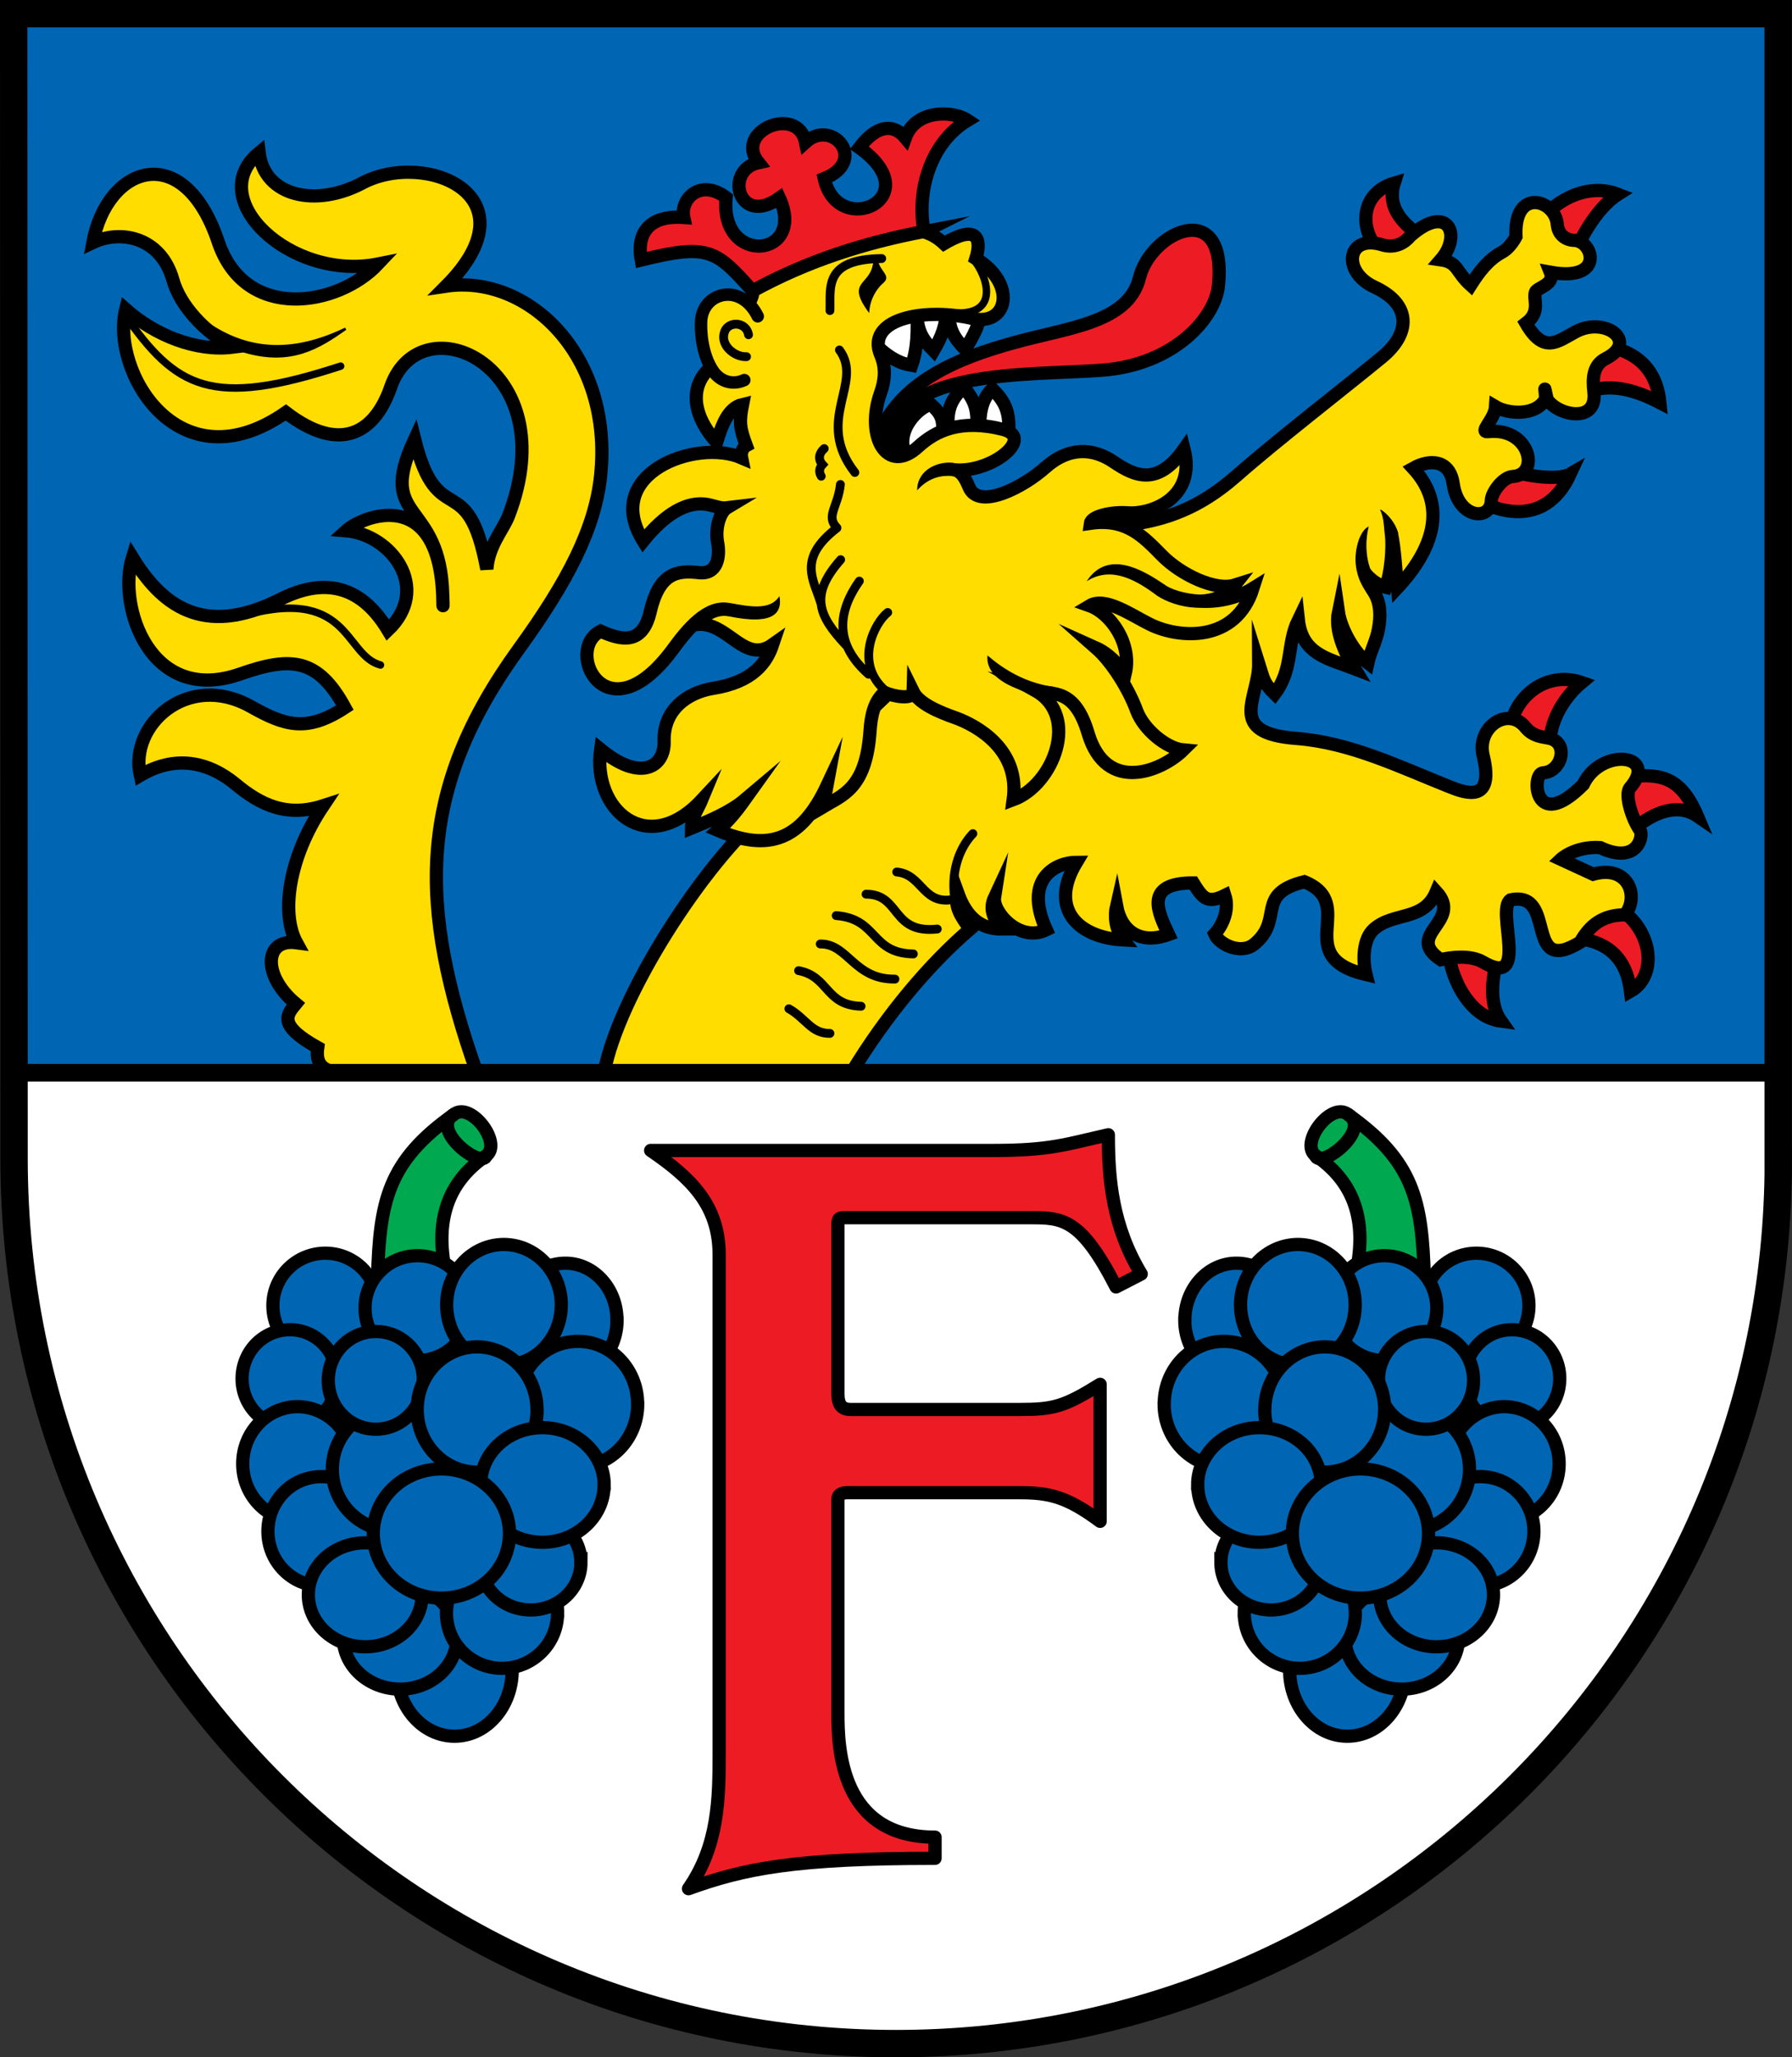
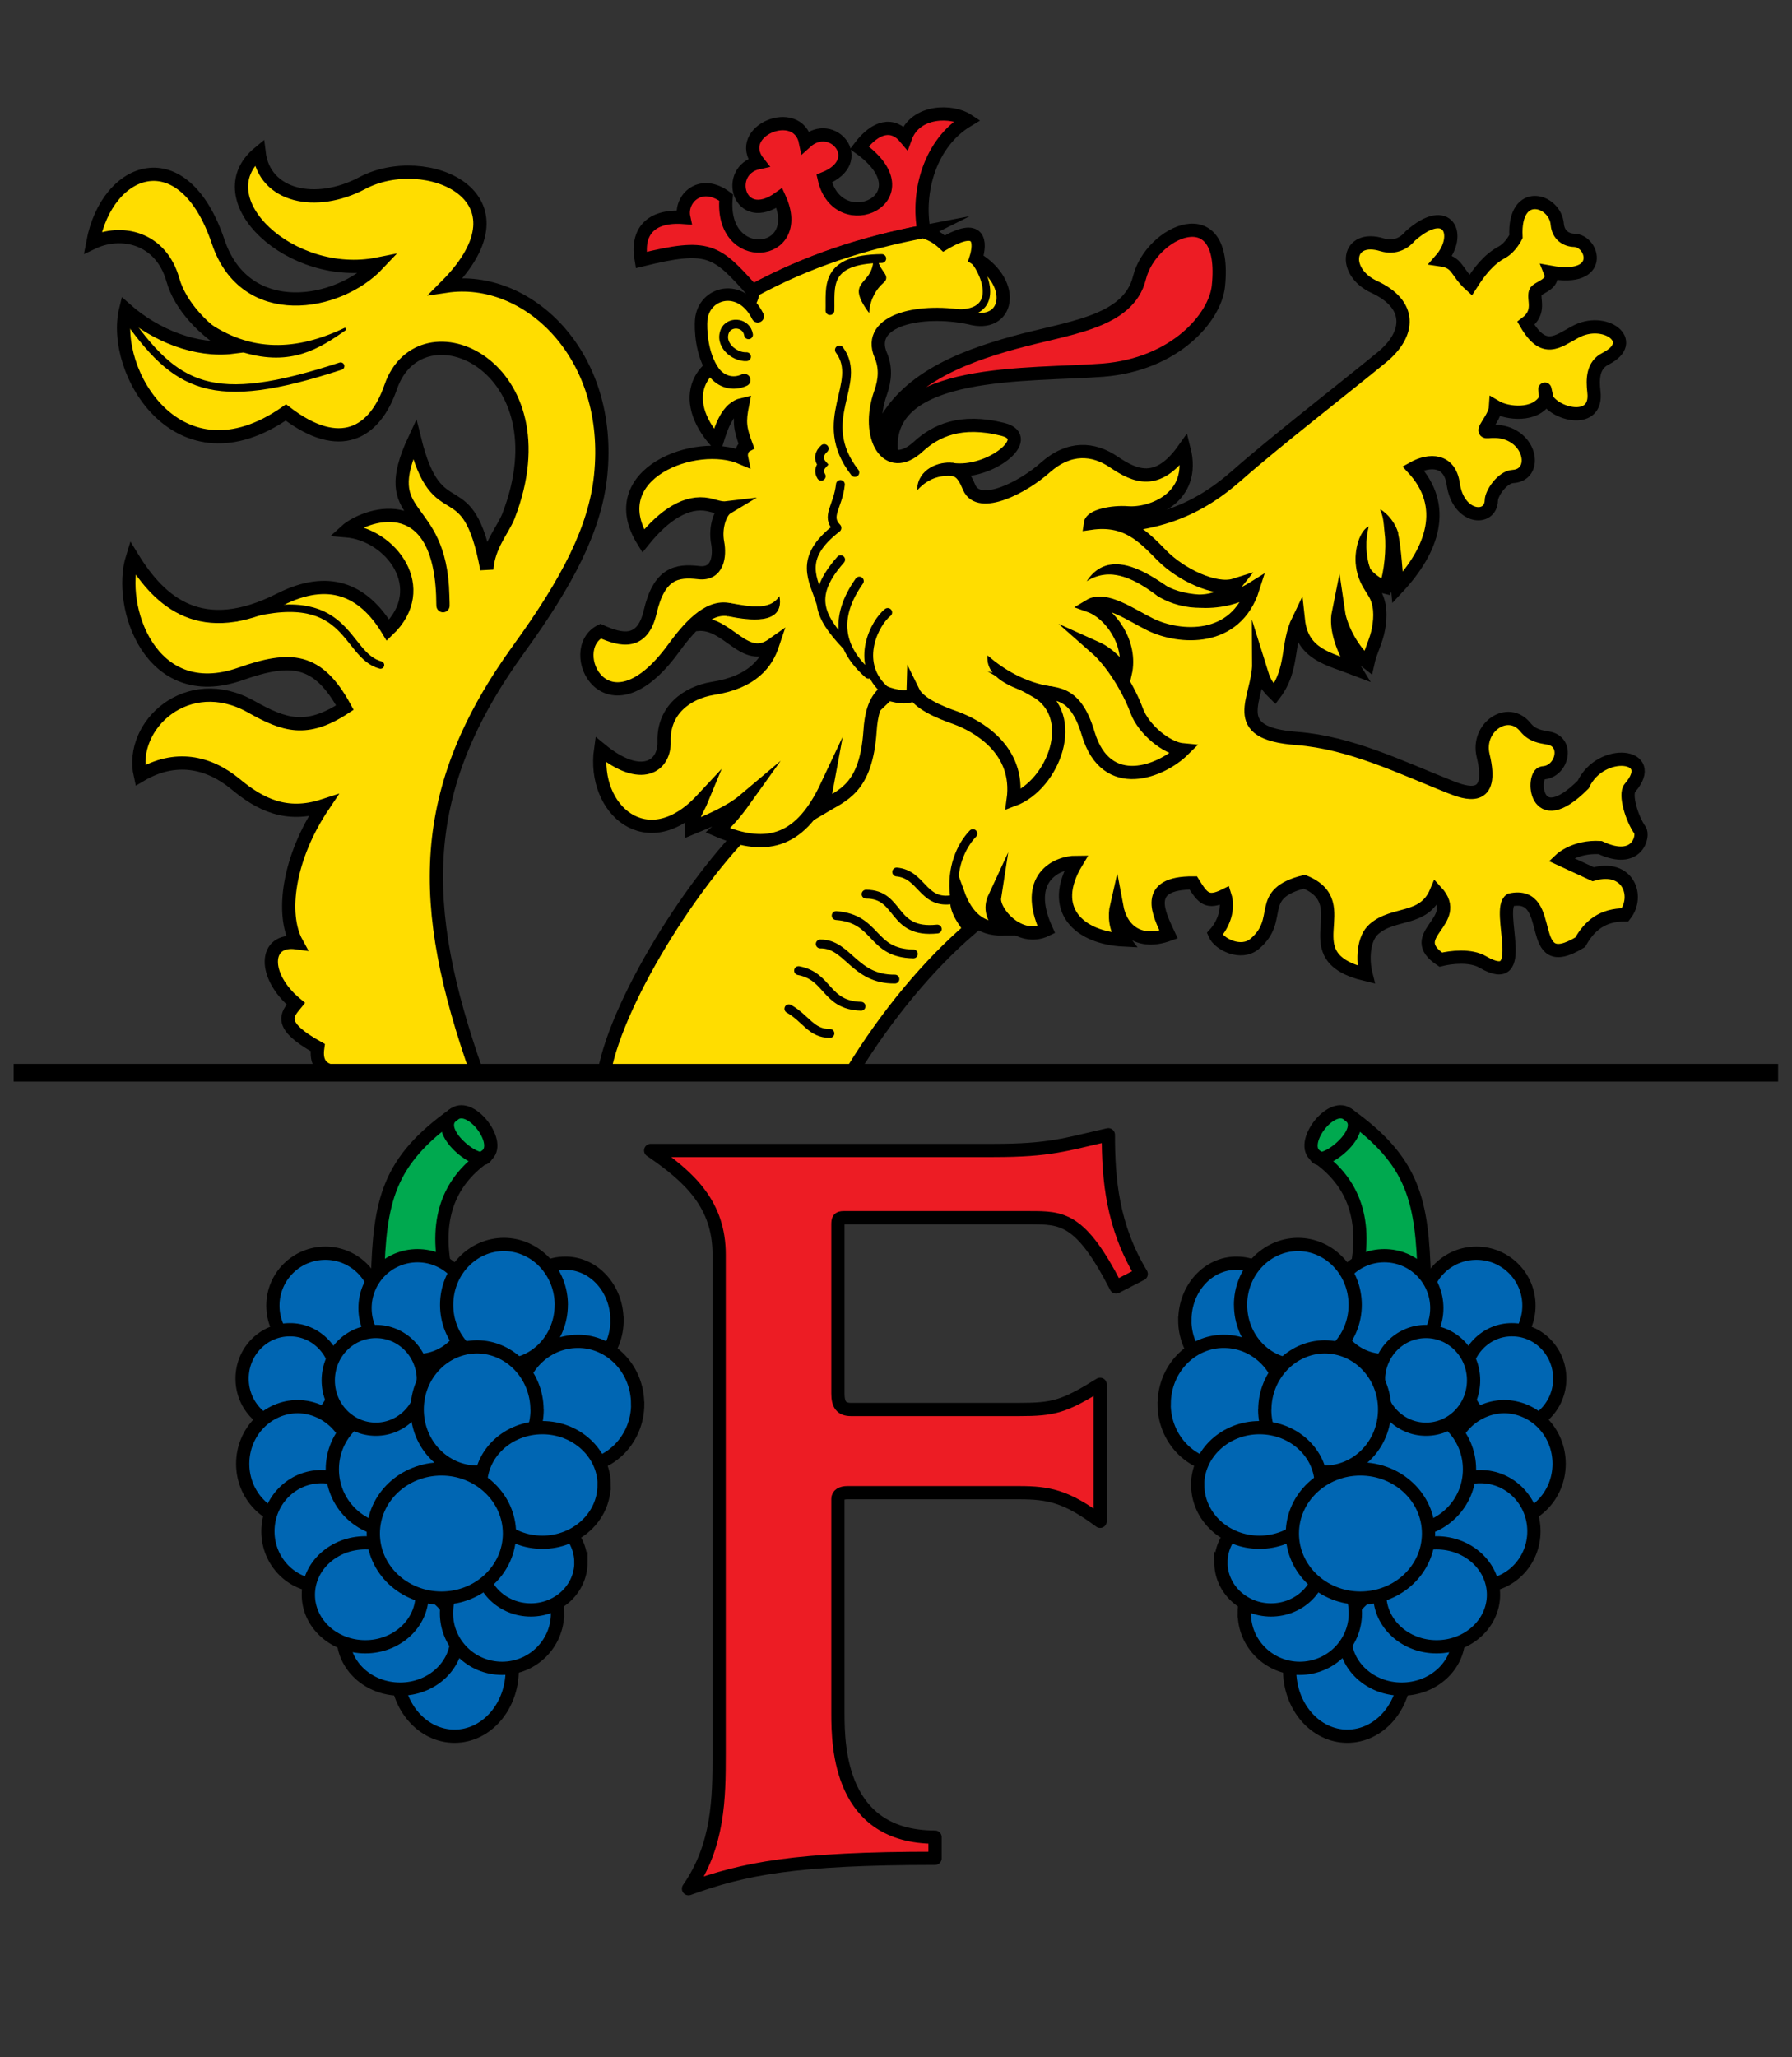
<svg xmlns="http://www.w3.org/2000/svg" xmlns:xlink="http://www.w3.org/1999/xlink" width="719.65" height="826">
  <rect width="100%" height="100%" fill="#333333" stroke="none" />
-   <path d="M5.472 430.7v35.5c0 196.9 158.8 354.3 354.3 354.3s354.4-159.5 354.4-354.3l-.1-35.5z" fill="#fff" />
-   <path d="M714.1 430.7V5.5H5.5l-.03 425.2h708.6z" fill="#0f47af" style="fill:#0066b3;fill-opacity:1" />
  <g stroke="#000">
    <g fill="#da121a" stroke-width="5.315" transform="translate(-.198)">
      <path d="M371.3 93c-24.1 4.6-47.2 12.1-68.9 23.8-14.6-16.4-17.6-19.1-44.7-12.4-2-11.1 3.5-18.1 17.1-17.1-1.6-7.4 6.7-15.8 17-8-2.7 27.7 32.4 24.2 21.4.2-16.4 11.8-22.4-11.2-8.4-14.2-10.1-12.7 15.8-23.4 18.9-8.2 10.8-9.8 25.2 7.5 7.5 14.6 5.5 24.5 42.3 7.7 14.1-12.4 6.7-8.9 13.5-10 18.5-4 4.1-11.4 19-11 25-7-15 9-20.6 28.5-17.5 44.7zm-13.1 88.7-5.6-5.7c8.3-22.9 33-32.4 54.7-38.4 21.8-6.1 46-7.9 50.5-26.1 4.6-18.6 35.4-32.8 31.7 3.3-1.3 12.7-17.5 31.5-46.3 33.8s-88.6-1.3-85 33.1z" stroke-miterlimit="8" style="fill:#ed1c24;fill-opacity:1" />
      <path d="M261.5 461.9c16 10.9 27.5 21.9 27.5 41.8v200.6c0 17.6-.2 36.6-12.3 54 22.4-8.1 42.8-12.2 99-12.2v-8.5c-38.2 0-39-36-39-49.8v-86c0-1.6 1.4-2.5 3.801-2.5h69c12 0 19 1.5 32.5 11.5v-55c-14.5 9-18.7 10.1-32.5 10.1h-67.6c-3.8 0-5.2-2-5.2-6.4v-67.7c0-2.2.2-2.899 2.3-2.899h74.6c13.1 0 20.5-.101 34.8 27.8l10.1-5.2c-11.6-19.2-13.2-38-13.2-55.9-17.3 3.9-23.4 6.301-46.1 6.301h-137.7z" stroke-linejoin="round" style="fill:#ed1c24;fill-opacity:1" />
      <g id="a" stroke="#000" stroke-width="5.315">
        <path d="M151.8 513.2c.9-30.9 4-47 31-66 6.8-4.7 19.4 12.1 12.5 16.9-13.5 9.301-21.2 23.6-16 47.3z" fill="#078930" style="fill:#00a94f;fill-opacity:1" />
        <path d="M151.9 524.2c0 11.66-9.426 21.05-21.02 21.05-11.66 0-21.09-9.396-21.09-21.05s9.426-21.05 21.09-21.05c11.6 0 21 9.4 21 21z" fill="#0f47af" style="fill:#0066b3;fill-opacity:1" />
        <path d="M188.9 525.2c0 11.66-9.426 21.05-21.02 21.05-11.66 0-21.09-9.396-21.09-21.05s9.426-21.05 21.09-21.05c11.6 0 21 9.4 21 21zM248 530c0 12.64-9.346 22.83-20.84 22.83-11.56 0-20.91-10.19-20.91-22.83s9.346-22.83 20.91-22.83c11.4-.1 20.8 10.1 20.8 22.8z" fill="#0f47af" style="fill:#0066b3;fill-opacity:1" />
        <path d="M225.6 523.9c0 13.43-10.3 24.26-22.98 24.26-12.75 0-23.05-10.83-23.05-24.26s10.3-24.26 23.05-24.26c12.7.1 23 10.9 23 24.3z" fill="#0f47af" style="fill:#0066b3;fill-opacity:1" />
        <path d="M256.3 563.7c0 13.93-10.78 25.16-24.04 25.16-13.34 0-24.12-11.23-24.12-25.16s10.78-25.15 24.12-25.15c13.2-.1 24 11.2 24 25.1zM135.6 553.5c0 10.86-8.547 19.62-19.06 19.62-10.57 0-19.12-8.759-19.12-19.62s8.547-19.62 19.12-19.62c10.5-.1 19.1 8.7 19.1 19.6z" fill="#0f47af" style="fill:#0066b3;fill-opacity:1" />
        <path d="M142 587.7c0 12.71-9.925 22.95-22.13 22.95-12.28 0-22.2-10.24-22.2-22.95s9.926-22.95 22.2-22.95c12.1.2 22.1 10.4 22.1 23.1z" fill="#0f47af" style="fill:#0066b3;fill-opacity:1" />
        <path d="M150.6 614.8c0 12.15-9.586 21.94-21.37 21.94-11.86 0-21.44-9.795-21.44-21.94 0-12.15 9.586-21.94 21.44-21.94 11.8-.1 21.4 9.7 21.4 21.9zM205.9 670.5c0 14.72-10.38 26.58-23.15 26.58-12.85 0-23.23-11.86-23.23-26.58s10.38-26.58 23.23-26.58c12.7.1 23.1 11.9 23.1 26.6z" fill="#0f47af" style="fill:#0066b3;fill-opacity:1" />
        <path d="M183.7 657.3c0 11.56-10.23 20.87-22.8 20.87-12.65 0-22.87-9.316-22.87-20.87 0-11.56 10.23-20.87 22.87-20.87 12.5 0 22.8 9.4 22.8 20.9z" fill="#0f47af" style="fill:#0066b3;fill-opacity:1" />
        <path d="M169.7 640.3c0 11.56-10.23 20.87-22.8 20.87-12.65 0-22.87-9.316-22.87-20.87 0-11.56 10.23-20.87 22.87-20.87 12.5 0 22.8 9.4 22.8 20.9zM224.1 647.7c0 12.25-9.984 22.12-22.26 22.12-12.35 0-22.34-9.874-22.34-22.12s9.984-22.12 22.34-22.12c12.4 0 22.3 9.9 22.3 22.1zM182.8 589.9c0 13.66-11 24.67-24.53 24.67-13.61 0-24.61-11.01-24.61-24.67s11-24.67 24.61-24.67c13.5 0 24.5 11.1 24.5 24.7z" fill="#0f47af" style="fill:#0066b3;fill-opacity:1" />
        <path d="M170.2 554.2c0 10.86-8.547 19.62-19.06 19.62-10.57 0-19.12-8.759-19.12-19.62s8.547-19.62 19.12-19.62c10.6 0 19.1 8.7 19.1 19.6z" fill="#0f47af" style="fill:#0066b3;fill-opacity:1" />
        <path d="M215.9 565.9c0 13.93-10.78 25.15-24.04 25.15-13.34 0-24.12-11.23-24.12-25.15s10.78-25.15 24.12-25.15c13.2.1 24 11.4 24 25.3zM233.5 627.3c0 10.57-9.026 19.09-20.12 19.09-11.16 0-20.19-8.521-20.19-19.09s9.026-19.09 20.19-19.09c11 0 20.1 8.5 20.1 19.1z" fill="#0f47af" style="fill:#0066b3;fill-opacity:1" />
        <path d="M242.8 596.2c0 12.74-11.1 23.01-24.76 23.01-13.74 0-24.84-10.27-24.84-23.01s11.1-23.01 24.84-23.01c13.6 0 24.8 10.3 24.8 23z" fill="#0f47af" style="fill:#0066b3;fill-opacity:1" />
        <path d="M204.8 615.7c0 14.35-12.24 25.93-27.3 25.93-15.15 0-27.39-11.57-27.39-25.93s12.24-25.93 27.39-25.93c15 0 27.3 11.6 27.3 25.9z" fill="#0f47af" style="fill:#0066b3;fill-opacity:1" />
        <path d="M182.8 447.2c-10.7 6.1 11.2 22.7 12.7 16.7" fill="none" />
      </g>
    </g>
    <g stroke-width="5.315">
      <path d="M191.7 430.7c-23.7-67.3-24.2-113.4 16.8-170.1 19.8-27.3 30.7-48.5 32.9-69.6 5.1-48.6-29.4-81-62.1-76.1 36.2-36.3-8.301-54.8-33.6-41.4-18.7 9.9-39.33 5.4-41.45-12.2C81.76 79.8 117 113 152 106c-16 17-53.29 23.4-64.17-8.9-13.89-41.4-44.6-30.6-50.36.3 11.14-5.3 27.29-2.3 32.17 15 2.87 10.3 12.71 20.9 23.92 27-14.35 1.8-30.91-4.6-42.88-15.2-6.11 24.9 21.23 71.4 64.32 41.4 21.8 16.7 35.7 8.3 42.1-10.2 12-34.8 70.6-8.5 47.3 51.8-2.2 5.6-8 11.8-8.7 21.3-7.7-41.5-19.7-14.5-29-52.2C151 210 177.1 200 178 239c.101 6.1.2 5.1 0 0-1.8-44-32.2-31.9-38.8-25.9 18.1 1.5 34.4 23.1 16.8 39.9-10-16.6-24.1-22-43.2-12.4-31.66 16.1-48.26 1.4-59.43-16.8-6.08 19.5 7.09 59.5 43.32 46.8 20.21-7.1 31.11-6.5 42.01 13.5-15.4 10.1-24.2 7.2-37.72-.4-25.48-14.3-48.99 7.5-44.45 27.6 13.98-8.3 27.33-5.5 38.23 3.5 9.85 8.2 20.44 13.5 35.24 8.7-14.1 21-17 43.5-10.7 55-13.16-1.8-13.78 13.3-.301 24.5-3.6 4.4-7.5 8.5 8.801 17.6-.801 5.7.899 10.1 10.8 10.1z" fill="#fcdd09" style="fill:#fd0;fill-opacity:1" transform="translate(-.198)" />
-       <path d="M603 380.5c-4 11-5 22.5 0 29.5-15-2-21.5-22.3-21-29.5zm45.9-16.5H623v13c27-3.1 31 13 32 21 11.5-6.5 8.6-26.2-6.1-34zm2.8-52v25c9-9.1 20.7-15.8 30.2-9.3-7.5-17.7-16.6-16.9-30.2-15.7zM606 298h16.7c0-7.1 4.3-17 12.7-24-14.4-5-29.4 6-29.4 24zm-1-110c3.9 2.5 20.5 5.4 25.8 2.3-10.6 23-31.4 13.7-36.8 10.7zm33-50 1.101 18.9c9-2.9 18.5 0 27.7 4.8-1.8-18.4-15.8-22.9-28.8-23.7zm-19-49v20h11c3-11 11.1-25.4 20-31-13.9-5.4-27.8 4.9-31 11zm-59 16 11.9-9.4c-7.3-4.9-15.1-11.6-11.8-22.1-16.4 4.8-13.9 24.9-.1 31.5z" fill="#da121a" style="fill:#ed1c24;fill-opacity:1" transform="translate(-.198)" />
      <path d="M242.8 430.7c5.5-30.4 39.7-84.1 65.7-105.8l118.6-113.6c35.1 2.1 53.2-5.9 69.7-20.3 15.4-13.6 43.8-35.6 58.4-47.6 11.5-9.5 12-21.2-3.1-28.2-13.2-6.1-11-21.3 3.2-16.9 5.3 1.6 9.2-1 11.3-3.6 15.2-13.4 20.8-.2 12.2 9.6 7 1 6 4.8 12 10.2 3.5-5.5 7.1-10.3 12.7-13.3 3.4-1.9 5.5-6.2 5.5-6.2-1-20 15.9-14.9 16.6-4.8.4 4.1 3.4 6.2 6.8 6.3 7.7.2 12.4 16.8-9.6 12.8 2 5-5.3 6.1-6 8-1 3 2.3 7.9-3.8 12.5 7.2 12.5 12.7 7.3 19.8 3.5 11.8-6.5 25.8 3.8 12.2 10.7-5.2 2.6-5.3 8.2-4.7 13.4 1.5 12.9-14.7 9.4-18.8 2.9-1.7-7.7-.4-2.6-.7 0-4 7-15.3 5.8-20 3-.3 5-6.9 10.4-3 10 16.8-1.9 21.1 17.3 10 18-4.2.2-8.7 6.7-8.7 9.7-.3 8.3-13.3 7.3-15.3-6.7-1.4-9.9-9.5-10-16.1-6.3 14 15.2 8 32.7-6.3 48-.5-5-1.1-15.9-2.4-21.6.6 6-.2 15.4-2.3 21.4-3.3-.8-8.3-4.5-9.1-7.5.8 4.3 2.8 6.9 4.5 9.7 2.6 4.3 2.6 9.5 1.7 14.4-.8 4.8-3.3 9.2-4.3 13.8-5.9-4.5-10.9-14.2-11.8-20.4-1.4 6.9 2 15.5 6.5 22.7-10.4-4-21.1-5.7-22.6-19.6-4.8 9.9-1.9 19.6-9.5 29.7-4.7-4.6-4.5-6.3-6.4-12.3.1 14.2-13.5 28.1 15.4 30.2 21.5 1.7 41.2 11.4 61.3 19.4 6.5 2.6 18.1 6.7 13.4-12.6-2.7-11.3 10-20 17-11.3 2.8 3.5 6.4 3.8 9 4.3 8.7 1.3 5.9 13.6-2 14-4.6.2-3.8 24.7 16.2 4.7 7-15 30.6-12.4 18.8 1.3-2.3 2.6.8 12.5 4 17 1.6 2.1-.9 14.1-16 7-10.2-.6-15.8 4.7-15.8 4.7l13 6c14-4 18.7 8.8 12.8 16.3-9 0-14.2 4.2-18 11-23 14-9-21-28-17-6 4 8 36-11 25-5-3-13-2-17-1-15-10 9.2-15.3-1.8-27.3-5 12-17 8-25 15-4.4 3.8-4.7 12.4-3.2 18.3C518 384 546 363 524 354c-20 5-8 15-20 25-5.4 4.5-14.2.2-16-4 3.4-3.7 5.9-9.9 4.1-15.5-7.1 3.5-8.9 1.1-12.7-5-20.4-.1-13.8 12.3-9.9 20.7-11.3 4.1-19-1.2-20.9-11.5-.9 3.9-.6 9.3 2.8 13.7-17.7-.9-30.4-12.1-18.9-31.2-7.9 0-21.6 6.3-12.1 27.1-10.8 5.3-21.7-7.2-20.8-13-2 4.3-.9 8.1 3.1 12.7-8.6.1-14.3-4.6-17.8-14.3-1.7 5 1.2 9.3 4.9 14.3-16.2 13.9-33.3 34-47.7 57.7z" fill="#fcdd09" stroke-miterlimit="8" style="fill:#fd0;fill-opacity:1" transform="translate(-.198)" />
    </g>
    <g stroke-linecap="round">
      <path d="M390.702 334.7c-4.8 5-8.8 13.9-7.4 25.2" fill="none" stroke-width="3.543" />
      <path d="M554.502 204.8c2.6 1.6 5.8 5.3 6.8 9.2l-5 .8c-.4-3.9-.4-6.9-1.8-10zM545.002 228.9c-1.5-6.8.9-15.2 4.4-17.2-1.2 4.9-1.2 11.1.5 16.1z" stroke-miterlimit="8" stroke-width=".354" />
    </g>
-     <path d="M393.402 172.5c0-6.4.6-11.9 5.1-16.4 4.8 4.9 7 8.7 6.6 17zm-1-1.1c0-6.4-.301-9.9-5.4-16-4.8 4.9-6.7 8.3-6.3 16.6zm-13.9 4.4c.4-7.1.1-9.1-4.6-13.4-4.801.8-14.8 10.6-10.2 20.1zm15.3-52.2c0 6.4-2.9 11.2-6.2 16.7-4.7-5-6.9-8.4-6.5-16.7h12.7zm-25.6 1.6c.3 7.2.399 14.3-2.101 21.5-4.8-.8-10.1-3.3-16.8-10.7 4.2-6.1 8.1-12.6 18.9-10.8zm11.8-.8c0 6.4-1.9 10.9-5.1 16.4-4.801-4.9-7-8.7-6.601-16.9l11.7.5z" fill="#fff" stroke-miterlimit="8" stroke-width="5.315" />
    <path d="M292.1 124.6c4.899-.1 9.7-.7 10.6-7.9 21.7-11.9 44.6-19.2 68.3-23.7 2.601.8 5.3 2 8.3 4.8 14.7-8.7 14.8-.4 12.8 6C409 114 405 132 389.499 127.6c-19.1-4-41.7.7-35.6 15 2 4.7 1.899 9.6-.101 15.2-6.199 17.5 2.7 33.1 15.2 21.5 6.9-6.3 16.9-11.2 34-6.9 13.3 3.4-5.5 18.3-20.5 16.1 3.8.2 5.4 3.7 6.9 7.2 4 9.2 21.9-.2 30.6-8 9.601-8.5 19.3-7.8 27.5-2.2 8.601 5.8 17.6 9.8 28.2-5.2 5 19.7-13.2 26.3-22.6 25.6-6.301-.5-14.6 1.3-15 4.2 14.5-2.1 21.3 5.4 28.8 13 7.399 7.5 21.3 14.3 29.2 11.8-8 10.2-23.5 6.3-29.8 2 6 4.3 23.3 7.9 37.1-.7-6.9 21.8-29.5 20.3-41.3 14.5-7.4-3.6-18-11.3-24.3-7.5 8.2 2.9 17.1 15 14.3 27.2-5-6.5-8.9-9-11.8-10.3 6.601 5.8 13.3 16.8 16.4 25.3 2.8 7.5 12 15.1 18.7 15.7-8.601 8.5-30.9 17.8-38.2-6.6-5.5-18.6-14.3-15.4-21.2-17.2 18 10.1 7.3 37.8-8.899 43.8 2.8-20.3-14.6-29.7-22.9-32.8-7.2-2.5-15-5.9-17.3-10.6-.101 3.5-8.101 1.8-11.5.3-4.101 3.4-5.4 9.3-5.8 15.5-1.601 23.3-11 25.7-19.5 30.8 1.199-3.2 1.5-5 2.199-8.8-10.2 21.7-23.2 26.7-43.8 17.9 4.1-3.6 7.199-7.3 10.7-12.2-5.8 4.9-14.7 8.6-21.3 11.3 0-4.3 2.7-7.9 4.101-11.3-21.9 23.5-44 3.8-40.6-20.3 16.3 13.4 25.8 6.8 25.5-3.2-.399-12.7 9.3-19.6 19.5-21.3 16.2-2.5 21.7-10.4 24.1-17.6-11.4 8.1-17.9-9.2-30.2-8.1 1.399-3 6.899-7 12.8-5.9-8.7-2-16.8 7.8-22.7 15.9-26.7 36.2-43.9.2-29-7.3 8.4 3.8 16.8 5.6 19.9-7.7 3.6-15.6 10.7-16.8 19.4-15.8 7.8 1 8.7-6.7 7.7-12-1.2-6.3 1.2-12.5 3.7-14-2.5.3-4.7-.7-7.5-1.3-8.5-1.7-17.5 3.9-26.1 14.6-16.8-27 21.2-41.3 39.5-33.4-.4-1.9.399-4.1 1.899-4.9-2.6-7-2.899-9.5-1.5-16.5-6 1.4-8.399 8.7-10.4 15.2-16-17.9-6.5-33.5 10.8-35.3" fill="#fcdd09" stroke-miterlimit="9.6" stroke-width="5.315" style="fill:#fd0;fill-opacity:1" transform="translate(-.198)" />
    <g stroke-linecap="round" stroke-miterlimit="8" stroke-width=".354">
      <path d="M411.002 277.4c-3.6-1.6-14.8-5-14.3-13.9 6.1 5.2 14.4 10.5 25.4 12.3zM464.902 239.1c-8.301-6.2-18.1-12-27.9-6.3 8.3-11.7 21.7-4 30.6 2.1zM382.102 190.9c-3.8-.2-8.8.4-13.6 5.5.3-7.9 8.5-11.1 14.2-10.4zM292.302 247.2l.9-4.9c8.1 1.5 16 2.9 19.7-2.5 1.8 11.1-12.2 9.1-20.6 7.4zM354.602 113.5c-2.7 2.3-5.3 6.4-5.7 11.7-9.4-12.9 1.4-10.1 2-20.6 0-.7 1.3.5 1.5-.2.7 4.7 5.5 6.3 2.2 9.1z" />
    </g>
-     <path d="M714.102 466.2V5.5H5.502l.145 459.9c.176 196.9 159.3 355.1 354.2 355.1s354.3-158.1 354.3-354.3z" fill="none" stroke-linecap="square" stroke-width="11" />
    <path d="M5.472 430.7h708.6" fill="none" stroke-width="7.087" />
    <path d="M82.352 129.2c18.16 13 36.84 12.2 56.44 2.8-10.8 7.6-21.9 14.6-40.64 9.1l-15.81-11.9z" />
    <g stroke-linecap="round">
      <path d="M304.5 127c-6.8-13.7-21.7-9.7-22.7 1.4-.301 3.5 0 13.9 5 20.9 2.899 4 7.8 5.4 12.3 3.3" fill="#fcdd09" stroke-miterlimit="5" stroke-width="5" style="fill:#fd0;fill-opacity:1" transform="translate(-.198)" />
      <path d="M300.602 134.4c-.8-4.8-6.9-5.6-9.2-2.1-3.1 5.8 3.5 11.2 8.4 10.9m33.5-18.5c.3-9.3-2.6-20.6 20.8-20.9m-16.6 90.7c-1 9.1-6 12.7-1.4 17.4m0 .1c-16 12.3-9.3 20.8-6.5 30m8-17.3c-12.4 14.1-9.2 22.3 2.2 34.4m5.3-25.8c-10.3 14.6-8.2 26.9 3.7 37.4m7.7-24.8c-5.1 4-13.3 19.6-1.8 30.6m-23.7-96.4c-2.1 1.8-2.6 4.3-.7 6.4-1.2 1.3-1.6 2.9-.5 4.7m7.3-50.7c9.9 13.3-10.2 28.1 6.2 49.2m16.8 160.4c10 .9 10.4 12.5 21.5 11.2m-33.8-2.3c14 0 10 16 28.6 14m-40.6-5.4c16.9 1.3 13.7 15.1 31 15.4m-37.4-4c11.1-.2 13.6 14.3 30 14.1m-38.7-3.4c12.2 2.3 10.7 13.9 25.1 14.3m-29 1c6.9 3.9 9 10 16.5 9.9" fill="none" stroke-width="3.543" />
      <path d="M49.802 126c21 30 35 38 87 21m-42 101c46-14 43 15 58 19m238.2-162.7c5 5.6 12.4 24.4-11.4 21" fill="none" stroke-width="3" />
    </g>
  </g>
  <use transform="matrix(-1 0 0 1 723.8 0)" width="720" height="827" xlink:href="#a" />
</svg>